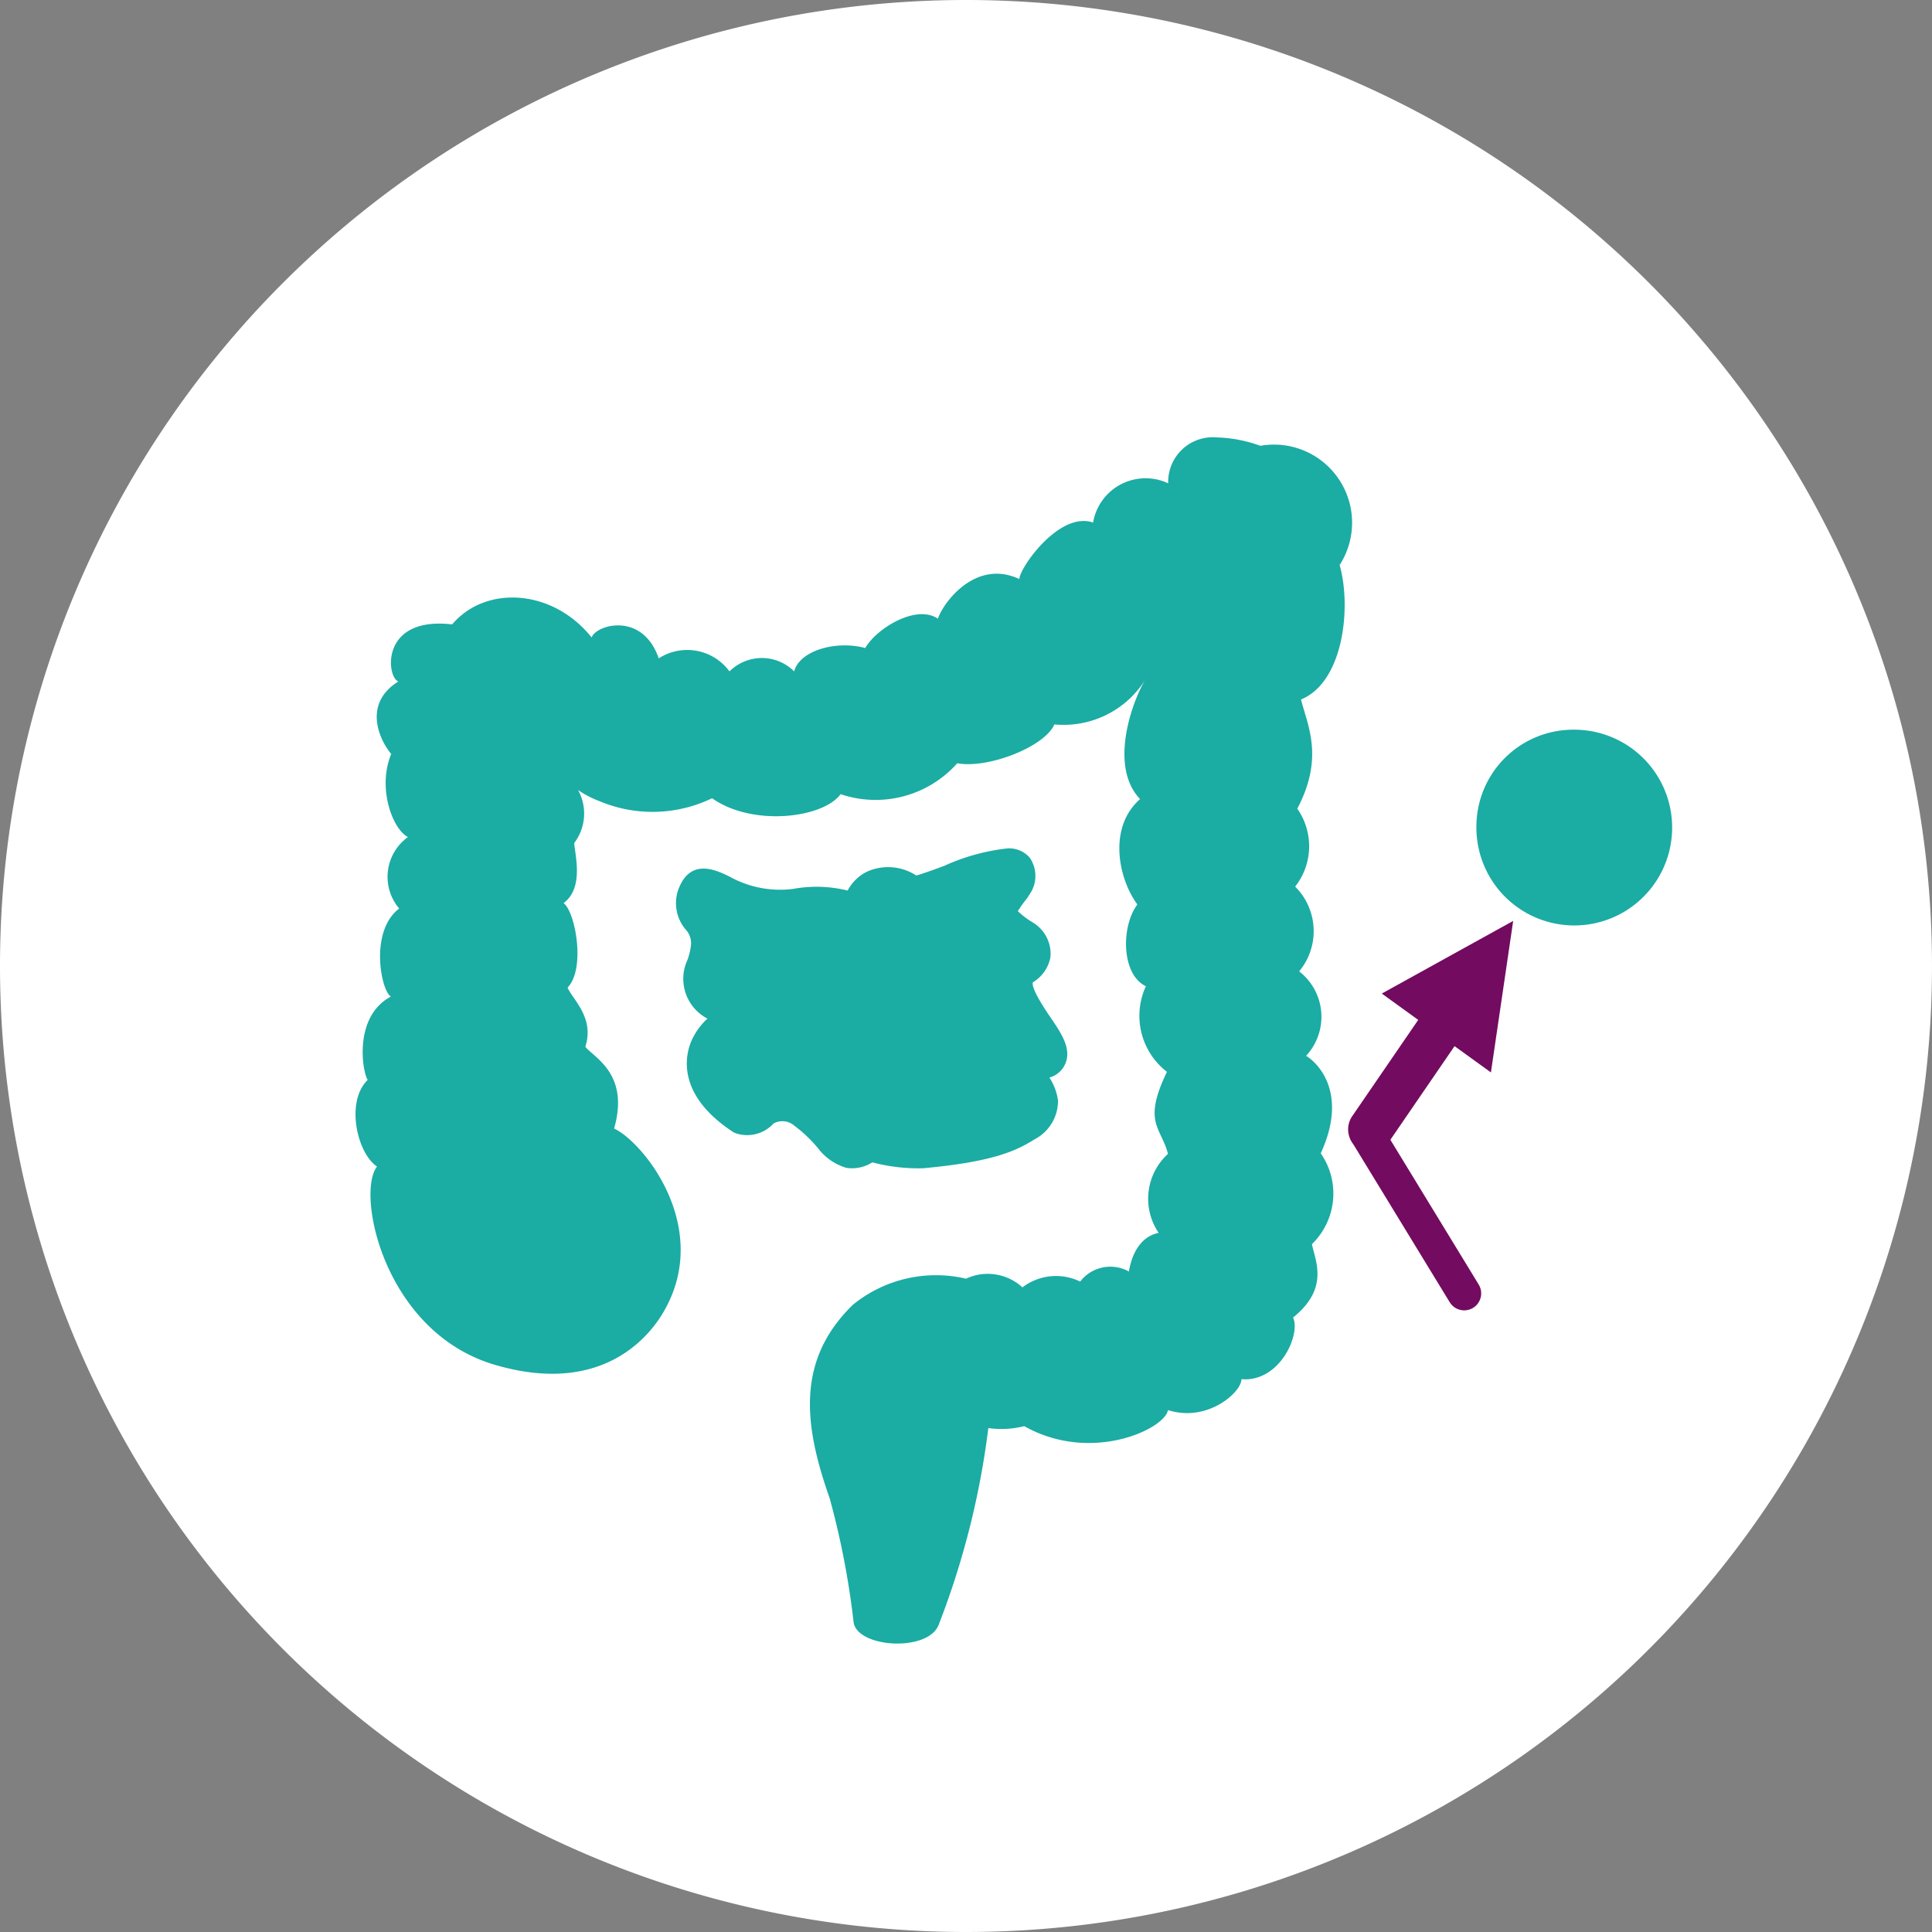
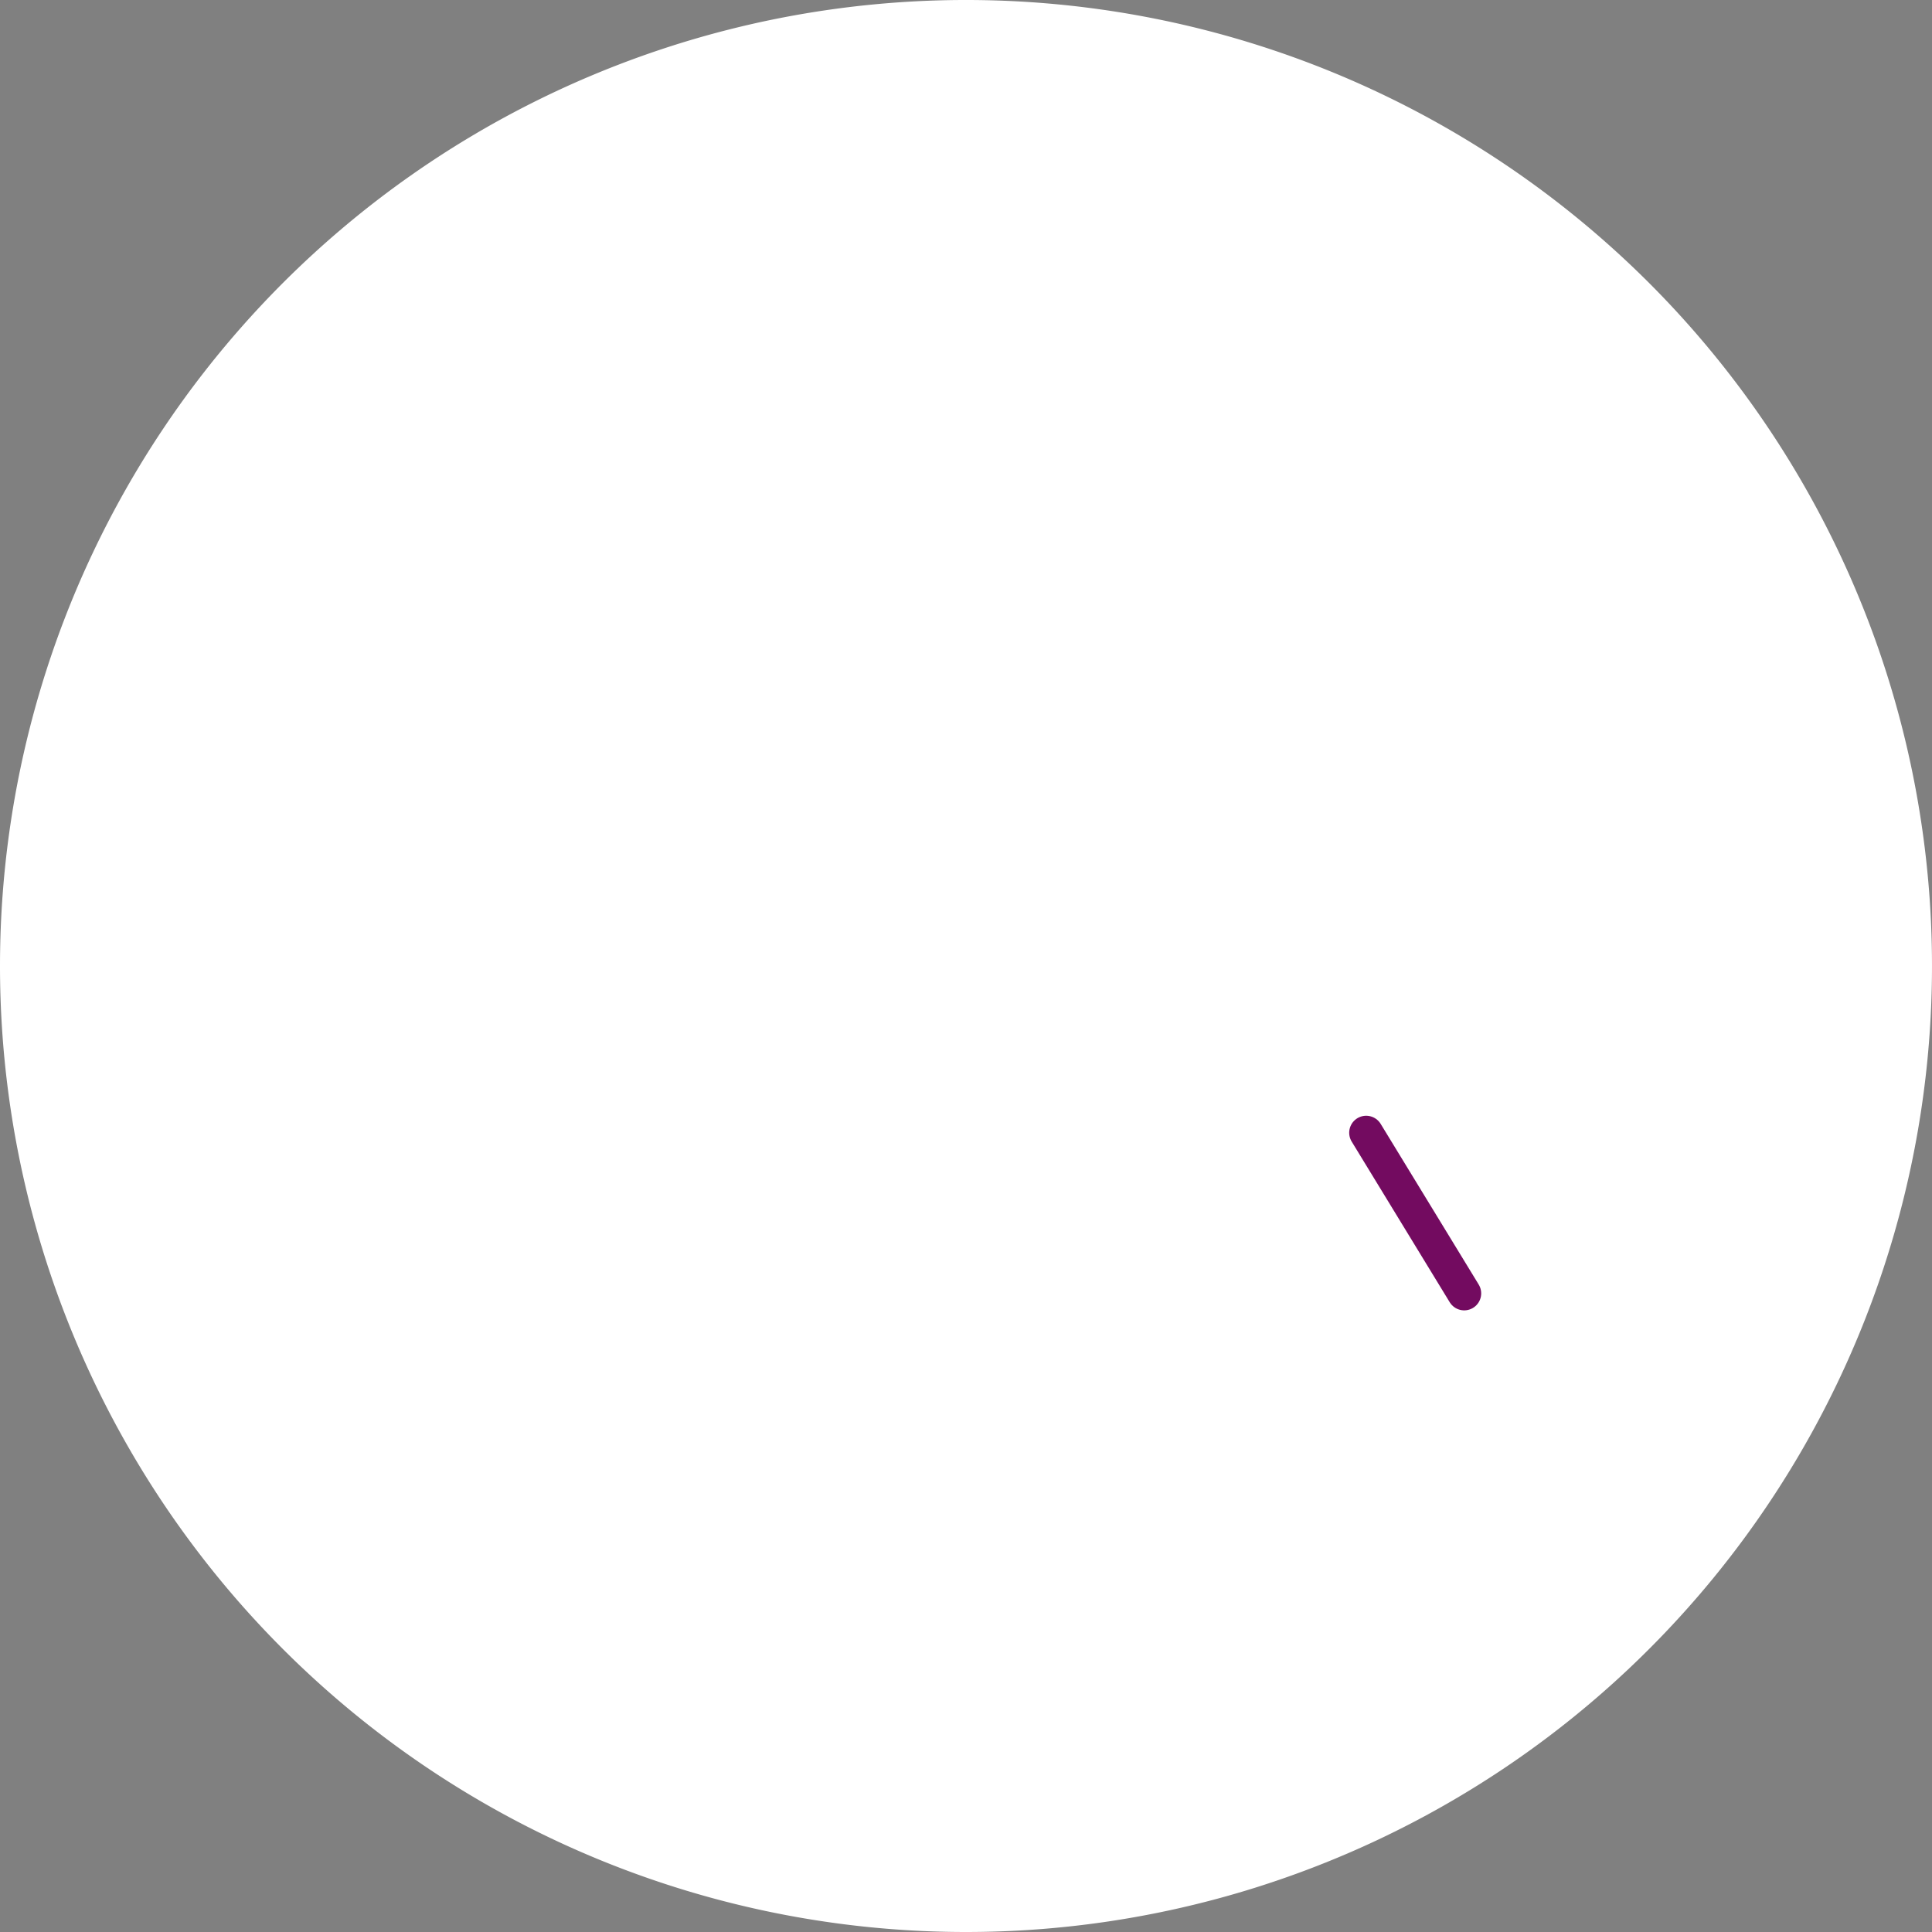
<svg xmlns="http://www.w3.org/2000/svg" width="100" height="100" viewBox="0 0 100 100">
  <rect x="0" y="0" width="100" height="100" fill="#808080" stroke="none" />
  <g id="Group_34446" data-name="Group 34446" transform="translate(-439.199 -1469.87)">
    <path id="Path_743" data-name="Path 743" d="M10398.365,528.889a50,50,0,1,1,50,50,50,50,0,0,1-50-50" transform="translate(-9959.166 990.981)" fill="#fff" fill-rule="evenodd" />
-     <path id="Path_745" data-name="Path 745" d="M10451.537,495.172a2.757,2.757,0,0,0-3.9,2.025c-1.749-.605-3.814,2.362-3.814,2.924-2.289-1.068-3.969,1.266-4.216,2.053-1.144-.772-3.21.534-3.761,1.518-1.5-.407-3.4.126-3.679,1.21a2.371,2.371,0,0,0-3.349,0,2.715,2.715,0,0,0-3.663-.675c-.827-2.418-3.224-1.758-3.474-1.083-2.022-2.531-5.494-2.714-7.217-.675-3.747-.435-3.4,2.743-2.784,2.953-1.872,1.167-.963,3.051-.37,3.754-.731,1.757.068,3.895.865,4.3a2.537,2.537,0,0,0-.453,3.7c-1.557,1.18-.936,4.273-.428,4.556-1.984,1.052-1.459,3.978-1.2,4.314-1.157,1.111-.565,3.783.481,4.485-1.1,1.392.358,8.577,6.1,10.262,5.882,1.731,8.238-1.883,8.748-2.769,2.507-4.343-1.061-8.757-2.577-9.461.813-2.84-1.047-3.669-1.488-4.232.483-1.518-.662-2.446-.922-3.064.951-.97.4-3.937-.206-4.373,1.047-.774.606-2.418.551-3.107a2.522,2.522,0,0,0,.2-2.744c-.011-.009-.012-.012-.007-.012l.007.012a5.116,5.116,0,0,0,1.074.561,7.086,7.086,0,0,0,5.862-.137c2.082,1.476,5.732,1.04,6.653-.211a5.654,5.654,0,0,0,6.037-1.6c1.624.295,4.545-.872,5.026-2.01a4.993,4.993,0,0,0,4.753-2.39c-.634.985-2,4.485-.316,6.256-1.681,1.477-1.117,4.134-.139,5.455-.84,1.1-.854,3.612.44,4.231a3.657,3.657,0,0,0,1.09,4.43c-1.268,2.629-.318,2.84.055,4.245a3.141,3.141,0,0,0-.483,4.091c-.467.085-1.28.479-1.542,2a1.967,1.967,0,0,0-2.521.52,2.86,2.86,0,0,0-2.989.3,2.658,2.658,0,0,0-2.921-.45,6.811,6.811,0,0,0-5.854,1.35c-2.976,2.9-2.522,6.27-1.2,10.025a42.333,42.333,0,0,1,1.24,6.438c.248,1.308,3.884,1.518,4.407.084a42.569,42.569,0,0,0,2.563-10.164,4.825,4.825,0,0,0,1.858-.1c3.458,1.953,7.274.154,7.44-.831,2.065.661,3.828-.955,3.8-1.6,2.011.168,3.085-2.361,2.673-3.19,1.915-1.533,1.129-2.981.979-3.8a3.646,3.646,0,0,0,.455-4.7c1.527-3.316-.374-4.836-.759-5.045a2.971,2.971,0,0,0-.358-4.373,3.255,3.255,0,0,0-.206-4.387,3.382,3.382,0,0,0,.109-4.034c1.405-2.657.524-4.329.192-5.652,2.205-.9,2.619-4.779,2-6.959a4.043,4.043,0,0,0-4.106-6.171,7.058,7.058,0,0,0-2.229-.433,2.313,2.313,0,0,0-2.538,2.386" transform="translate(-9951.861 999.72)" fill="#1baca4" />
-     <path id="Path_747" data-name="Path 747" d="M10435.92,509.694c-.486.18-1.166.43-1.518.528a2.672,2.672,0,0,0-2.469-.236,2.21,2.21,0,0,0-1.084,1.014,6.727,6.727,0,0,0-2.832-.084,5.385,5.385,0,0,1-3.307-.652c-.611-.292-1.871-.918-2.523.443a2.11,2.11,0,0,0,.273,2.305,1.041,1.041,0,0,1,.283.763,3.2,3.2,0,0,1-.189.822,2.318,2.318,0,0,0,.908,2.957.419.419,0,0,0,.135.069,3.439,3.439,0,0,0-.867,1.237c-.3.764-.691,2.736,2.17,4.625a.985.985,0,0,0,.176.084,1.851,1.851,0,0,0,1.938-.514.948.948,0,0,1,1.084.123,7.082,7.082,0,0,1,1.234,1.181,2.847,2.847,0,0,0,1.383.973.918.918,0,0,0,.271.041,1.967,1.967,0,0,0,1.139-.305,9.3,9.3,0,0,0,2.643.305c3.619-.334,4.8-.9,5.762-1.5a2.246,2.246,0,0,0,1.207-2,2.87,2.87,0,0,0-.447-1.193,1.252,1.252,0,0,0,.758-.584c.461-.819-.107-1.665-.717-2.555-.258-.374-1-1.486-.895-1.792a1.935,1.935,0,0,0,.908-1.293,1.887,1.887,0,0,0-.787-1.721l-.1-.07a4.111,4.111,0,0,1-.8-.6,6.814,6.814,0,0,1,.488-.679l.094-.153a1.664,1.664,0,0,0,.027-1.944,1.414,1.414,0,0,0-1.154-.47,10.736,10.736,0,0,0-3.2.872" transform="translate(-9947.775 1004.965)" fill="#1baca4" />
-     <path id="Path_749" data-name="Path 749" d="M10453.182,509.155a5.066,5.066,0,1,0,5.064-4.966,5.015,5.015,0,0,0-5.064,4.966" transform="translate(-9937.564 1003.45)" fill="#1baca4" />
    <g id="Group_34448" data-name="Group 34448">
-       <path id="Path_750" data-name="Path 750" d="M10455.57,519.49l1.152-7.843-6.8,3.76Zm-5.3,3.625,4.08-5.953a1.2,1.2,0,0,0-.279-1.647,1.128,1.128,0,0,0-1.6.287l-4.08,5.952a1.2,1.2,0,0,0,.277,1.648,1.132,1.132,0,0,0,1.6-.287" transform="translate(-9939.201 1005.889)" fill="#730b60" />
      <line id="Line_63" data-name="Line 63" x2="5.074" y2="8.315" transform="translate(509.912 1528.5)" fill="none" stroke="#730b60" stroke-linecap="round" stroke-miterlimit="8" stroke-width="1.758" />
    </g>
  </g>
</svg>